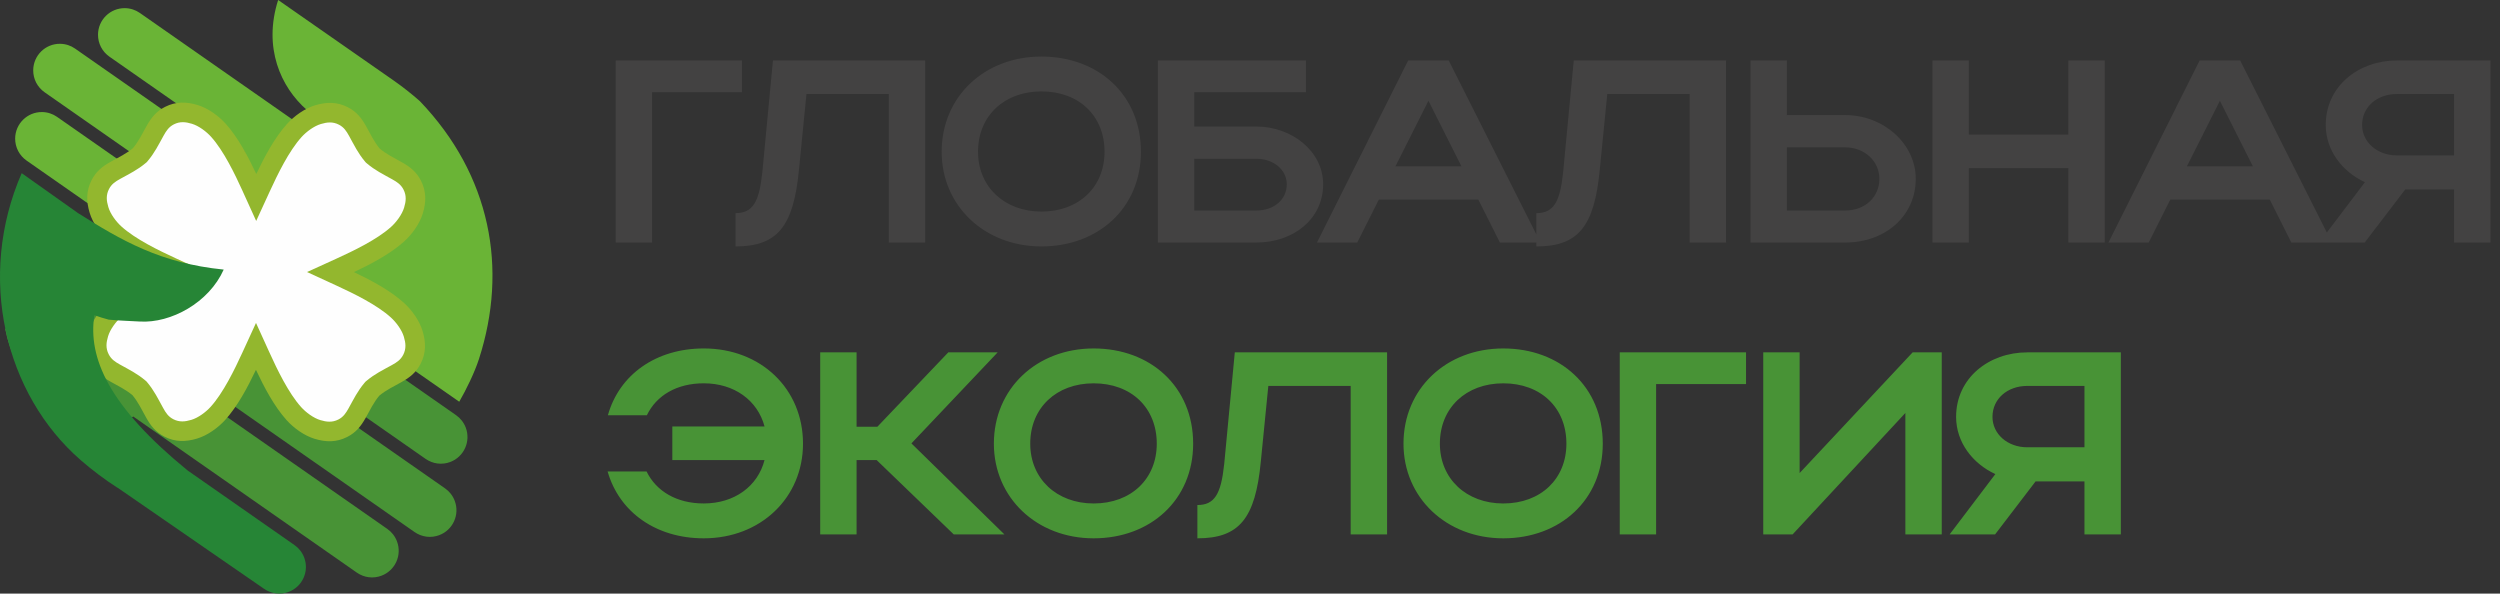
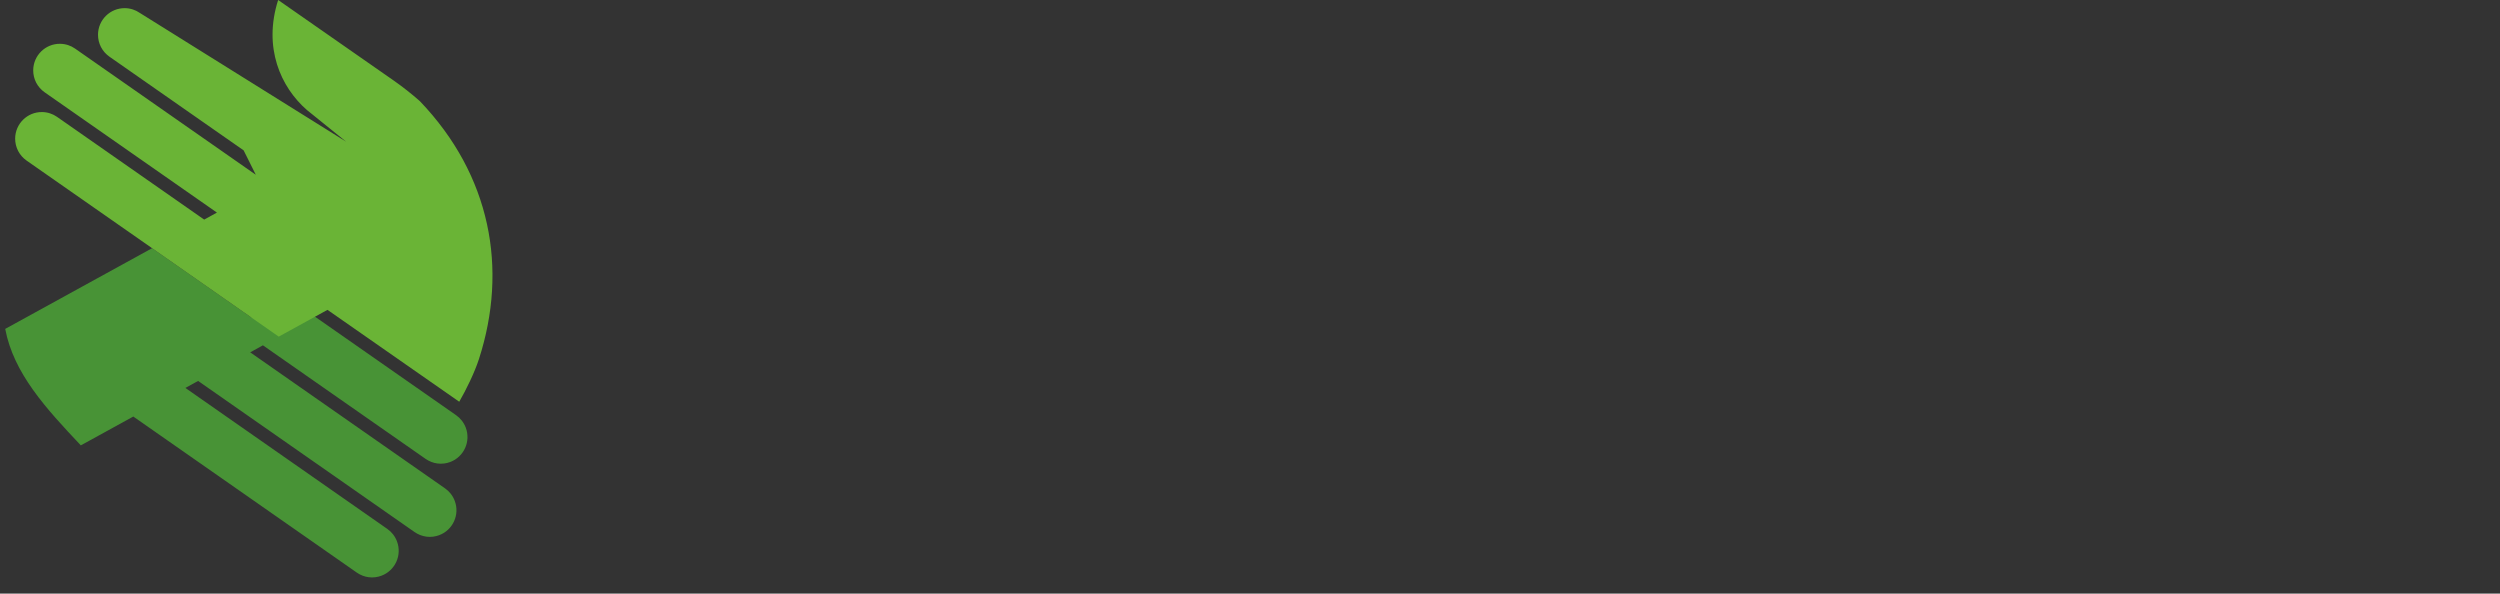
<svg xmlns="http://www.w3.org/2000/svg" width="219" height="52" viewBox="0 0 219 52" fill="none">
  <rect x="0" y="0" width="219" height="52" fill="#333333" stroke="none" />
  <path fill-rule="evenodd" clip-rule="evenodd" d="M39.96 36.375L23.863 25.138L22.005 27.804L13.322 21.743L0.456 28.811C1.192 32.709 4.036 35.788 7.082 39.015L6.822 39.157L11.677 36.489L31.25 50.155C31.889 50.602 32.691 50.708 33.422 50.43C34.627 49.972 35.232 48.625 34.774 47.42C34.602 46.965 34.303 46.596 33.934 46.337L16.239 33.983L17.355 33.37L36.309 46.603C36.949 47.05 37.75 47.156 38.481 46.878C39.686 46.421 40.291 45.073 39.833 43.869C39.661 43.414 39.362 43.045 38.993 42.786L21.917 30.864L23.033 30.25L37.275 40.193C37.915 40.64 38.716 40.746 39.447 40.468C40.651 40.01 41.256 38.663 40.8 37.457C40.627 37.003 40.328 36.633 39.959 36.375H39.96Z" fill="#489336" />
-   <path fill-rule="evenodd" clip-rule="evenodd" d="M30.316 12.408L29.243 12.997L12.245 1.13C11.874 0.873 11.425 0.719 10.94 0.714C9.653 0.702 8.598 1.735 8.586 3.025C8.578 3.807 8.954 4.523 9.594 4.97L21.342 13.172L22.409 15.31L6.57 4.252C6.199 3.994 5.75 3.841 5.264 3.837C3.976 3.823 2.922 4.858 2.91 6.147C2.902 6.929 3.279 7.645 3.919 8.092L19.003 18.623L17.886 19.236L4.988 10.231C4.617 9.973 4.167 9.821 3.683 9.816C2.395 9.803 1.341 10.838 1.328 12.126C1.321 12.909 1.697 13.625 2.337 14.072L13.324 21.742H13.323L24.419 29.489L28.688 27.143L40.229 35.192C40.825 34.167 41.575 32.637 41.96 31.442C44.506 23.549 43.007 15.357 36.776 8.857C36.083 8.245 35.339 7.654 34.535 7.088L24.366 0C23.037 4.161 24.581 7.633 26.892 9.642L30.316 12.406V12.408Z" fill="#6AB436" />
-   <path fill-rule="evenodd" clip-rule="evenodd" d="M22.451 15.243C23.179 13.712 24.063 12.051 25.145 10.856C25.781 10.152 26.703 9.493 27.615 9.22C28.6 8.925 29.527 8.911 30.464 9.391C31.237 9.788 31.672 10.338 32.082 11.079C32.449 11.744 32.78 12.431 33.266 13.02C33.853 13.509 34.537 13.842 35.2 14.212C35.938 14.624 36.487 15.062 36.88 15.838C37.356 16.777 37.339 17.704 37.04 18.69C36.765 19.601 36.102 20.522 35.398 21.156C34.199 22.234 32.536 23.113 31.005 23.836C32.535 24.565 34.194 25.45 35.388 26.533C36.09 27.17 36.749 28.092 37.021 29.005C37.316 29.991 37.331 30.919 36.851 31.857C36.455 32.63 35.904 33.066 35.165 33.475C34.501 33.843 33.813 34.173 33.226 34.66C32.736 35.248 32.404 35.934 32.035 36.598C31.623 37.337 31.186 37.887 30.411 38.28C29.472 38.756 28.547 38.739 27.562 38.44C26.652 38.163 25.732 37.501 25.098 36.795C24.021 35.595 23.143 33.931 22.421 32.397C21.693 33.929 20.809 35.59 19.727 36.785C19.09 37.488 18.169 38.147 17.257 38.421C16.272 38.716 15.345 38.729 14.408 38.25C13.635 37.853 13.201 37.301 12.792 36.562C12.424 35.897 12.094 35.21 11.608 34.621C11.021 34.132 10.336 33.799 9.673 33.428C8.935 33.017 8.385 32.578 7.993 31.803C7.517 30.863 7.534 29.937 7.833 28.951C8.108 28.04 8.771 27.119 9.475 26.485C10.674 25.407 12.336 24.527 13.869 23.805C12.339 23.076 10.68 22.19 9.485 21.107C8.782 20.471 8.124 19.548 7.852 18.635C7.557 17.648 7.542 16.721 8.023 15.783C8.418 15.009 8.969 14.573 9.709 14.165C10.373 13.796 11.06 13.466 11.648 12.979C12.137 12.392 12.47 11.706 12.839 11.042C13.251 10.303 13.688 9.753 14.463 9.36C15.402 8.884 16.327 8.902 17.312 9.201C18.222 9.477 19.142 10.14 19.776 10.845C20.852 12.045 21.731 13.709 22.453 15.242L22.451 15.243Z" fill="#93B72E" />
-   <path fill-rule="evenodd" clip-rule="evenodd" d="M21.267 16.766C20.578 15.251 19.598 13.216 18.499 11.992C18.081 11.526 17.418 11.027 16.813 10.843C16.258 10.675 15.766 10.623 15.236 10.891C14.788 11.118 14.571 11.453 14.333 11.879C13.88 12.692 13.547 13.389 12.93 14.117L12.86 14.2L12.776 14.271C12.047 14.884 11.349 15.216 10.536 15.667C10.11 15.902 9.775 16.118 9.546 16.566C9.275 17.096 9.325 17.589 9.492 18.145C9.673 18.752 10.17 19.416 10.633 19.837C11.852 20.941 13.881 21.93 15.392 22.625L17.974 23.813L15.387 24.992C13.873 25.682 11.841 26.663 10.618 27.762C10.153 28.181 9.654 28.844 9.47 29.45C9.302 30.005 9.249 30.499 9.518 31.028C9.745 31.477 10.08 31.694 10.504 31.932C11.317 32.386 12.013 32.719 12.739 33.336L12.823 33.407L12.894 33.49C13.507 34.221 13.838 34.919 14.288 35.733C14.523 36.16 14.739 36.495 15.186 36.725C15.715 36.995 16.207 36.945 16.763 36.779C17.37 36.597 18.034 36.1 18.454 35.636C19.557 34.416 20.545 32.386 21.239 30.872L22.426 28.288L23.603 30.877C24.292 32.392 25.272 34.427 26.37 35.651C26.788 36.117 27.452 36.617 28.057 36.8C28.611 36.968 29.104 37.02 29.634 36.752C30.082 36.525 30.299 36.19 30.537 35.764C30.99 34.951 31.323 34.254 31.939 33.526L32.01 33.443L32.093 33.372C32.823 32.758 33.52 32.427 34.334 31.977C34.76 31.741 35.095 31.525 35.324 31.077C35.595 30.547 35.545 30.054 35.378 29.498C35.197 28.891 34.7 28.227 34.236 27.806C33.018 26.702 30.988 25.713 29.477 25.018L26.896 23.83L29.482 22.652C30.996 21.962 33.028 20.981 34.251 19.881C34.716 19.463 35.215 18.799 35.399 18.193C35.567 17.638 35.62 17.145 35.351 16.615C35.124 16.166 34.79 15.949 34.365 15.711C33.552 15.258 32.856 14.924 32.13 14.307L32.047 14.236L31.976 14.153C31.362 13.422 31.031 12.725 30.581 11.909C30.345 11.483 30.13 11.147 29.682 10.918C29.153 10.647 28.661 10.698 28.105 10.864C27.498 11.046 26.834 11.543 26.414 12.007C25.311 13.227 24.323 15.258 23.629 16.771L22.442 19.355L21.265 16.766H21.267Z" fill="#FEFEFE" />
-   <path d="M53.934 5.296V21.245H57.12V8.076H64.995V5.296H53.934H53.934ZM66.777 15.116C66.504 17.713 65.936 18.67 64.433 18.67V21.587C68.097 21.587 69.509 19.855 69.987 14.888L70.646 8.235H77.862V21.245H81.048V5.296H67.711L66.778 15.116H66.777ZM82.489 13.293C82.489 18.032 86.245 21.587 91.228 21.587C96.213 21.587 99.945 18.215 99.945 13.293C99.945 8.304 96.213 4.954 91.228 4.954C86.221 4.954 82.489 8.485 82.489 13.293ZM85.675 13.293C85.675 10.149 87.974 8.007 91.228 8.007C94.528 8.007 96.758 10.149 96.758 13.293C96.758 16.369 94.528 18.534 91.228 18.534C87.996 18.534 85.675 16.369 85.675 13.293ZM101.432 5.296V21.245H110.058C113.267 21.245 115.907 19.217 115.907 16.141C115.907 13.225 113.13 11.084 110.058 11.084H104.618V8.076H114.405V5.296H101.431H101.432ZM112.721 16.141C112.721 17.462 111.628 18.442 110.058 18.442H104.618V13.909H110.058C111.606 13.909 112.721 14.911 112.721 16.141ZM115.368 21.245H118.895L120.785 17.485H129.502L131.391 21.245H134.942L126.907 5.296H123.356L115.367 21.245H115.368ZM122.241 14.569L125.132 8.828L128.022 14.569H122.241ZM136.928 15.117C136.655 17.714 136.086 18.671 134.584 18.671V21.588C138.248 21.588 139.66 19.856 140.137 14.889L140.797 8.236H148.012V21.246H151.199V5.297H137.862L136.928 15.117ZM153.345 5.297V21.246H161.63C165.181 21.246 167.82 18.899 167.82 15.663C167.82 12.61 165.022 10.081 161.63 10.081H156.532V5.297H153.345ZM164.634 15.663C164.634 17.259 163.382 18.443 161.629 18.443H156.531V12.907H161.629C163.336 12.907 164.634 14.114 164.634 15.663ZM169.283 21.246H172.47V14.729H181.187V21.246H184.373V5.297H181.187V11.79H172.47V5.297H169.283V21.246ZM184.7 21.246H188.227L190.116 17.486H198.833L200.722 21.246H204.273L196.239 5.297H192.688L184.7 21.246ZM191.572 14.57L194.463 8.829L197.353 14.57H191.572ZM207.148 21.246L210.698 16.598H214.977V21.246H218.164V5.297H209.97C206.602 5.297 203.735 7.553 203.735 10.947C203.735 13.18 205.191 15.048 207.171 15.959L203.165 21.245H207.149L207.148 21.246ZM206.92 10.947C206.92 9.375 208.217 8.236 209.97 8.236H214.977V13.613H209.97C208.24 13.613 206.92 12.451 206.92 10.947Z" fill="#434242" />
-   <path d="M58.895 37.359V40.299H66.974C66.382 42.6 64.334 44.103 61.648 44.103C59.282 44.103 57.483 43.033 56.641 41.301H53.227C54.251 44.878 57.483 47.157 61.648 47.157C66.632 47.157 70.343 43.602 70.343 38.863C70.343 34.056 66.656 30.524 61.648 30.524C57.483 30.524 54.252 32.802 53.25 36.379H56.664C57.506 34.626 59.305 33.578 61.649 33.578C64.312 33.578 66.36 35.059 66.975 37.359H58.895H58.895ZM75.038 40.299H76.791L83.55 46.815H87.988L79.84 38.841L87.396 30.866H83.071L76.858 37.382H75.036V30.866H71.85V46.815H75.036V40.299H75.038ZM87.063 38.864C87.063 43.603 90.819 47.157 95.803 47.157C100.787 47.157 104.52 43.786 104.52 38.864C104.52 33.875 100.787 30.525 95.803 30.525C90.796 30.525 87.063 34.056 87.063 38.864ZM90.249 38.864C90.249 35.72 92.548 33.579 95.802 33.579C99.103 33.579 101.333 35.721 101.333 38.864C101.333 41.94 99.103 44.104 95.802 44.104C92.57 44.104 90.249 41.94 90.249 38.864ZM107.235 40.687C106.962 43.284 106.393 44.241 104.891 44.241V47.157C108.556 47.157 109.967 45.426 110.445 40.459L111.105 33.806H118.32V46.815H121.507V30.867H108.169L107.237 40.687H107.235ZM122.946 38.864C122.946 43.603 126.702 47.157 131.686 47.157C136.671 47.157 140.403 43.786 140.403 38.864C140.403 33.875 136.671 30.525 131.686 30.525C126.679 30.525 122.946 34.056 122.946 38.864ZM126.133 38.864C126.133 35.72 128.431 33.579 131.686 33.579C134.986 33.579 137.217 35.721 137.217 38.864C137.217 41.94 134.986 44.104 131.686 44.104C128.454 44.104 126.133 41.94 126.133 38.864ZM141.89 30.867V46.815H145.076V33.647H152.952V30.867H141.89ZM170.096 46.815V30.867H167.547L157.647 41.438V30.867H154.461V46.815H157.032L166.91 36.176V46.815H170.096ZM174.769 46.815L178.32 42.168H182.598V46.815H185.785V30.867H177.591C174.222 30.867 171.355 33.123 171.355 36.517C171.355 38.75 172.812 40.618 174.792 41.53L170.786 46.815H174.769ZM174.541 36.517C174.541 34.945 175.839 33.806 177.591 33.806H182.598V39.183H177.591C175.861 39.183 174.541 38.021 174.541 36.517Z" fill="#489336" />
-   <path fill-rule="evenodd" clip-rule="evenodd" d="M8.267 27.61C8.671 27.757 9.089 27.888 9.521 28.001C10.399 28.09 11.363 28.112 12.252 28.166C14.974 28.33 18.309 26.51 19.596 23.615C14.043 23.066 10.585 21.033 6.837 18.668L1.9 15.17C-2.062 24.258 0.416 34.517 7.065 40.304C8.062 41.172 9.227 42.049 10.278 42.719L10.312 42.73L23.121 51.572C23.76 52.019 24.562 52.125 25.293 51.847C26.498 51.389 27.103 50.042 26.645 48.836C26.473 48.383 26.174 48.013 25.805 47.754L16.442 41.218C9.523 35.581 7.689 31.337 8.267 27.612V27.612L8.267 27.61Z" fill="#268536" />
+   <path fill-rule="evenodd" clip-rule="evenodd" d="M30.316 12.408L12.245 1.13C11.874 0.873 11.425 0.719 10.94 0.714C9.653 0.702 8.598 1.735 8.586 3.025C8.578 3.807 8.954 4.523 9.594 4.97L21.342 13.172L22.409 15.31L6.57 4.252C6.199 3.994 5.75 3.841 5.264 3.837C3.976 3.823 2.922 4.858 2.91 6.147C2.902 6.929 3.279 7.645 3.919 8.092L19.003 18.623L17.886 19.236L4.988 10.231C4.617 9.973 4.167 9.821 3.683 9.816C2.395 9.803 1.341 10.838 1.328 12.126C1.321 12.909 1.697 13.625 2.337 14.072L13.324 21.742H13.323L24.419 29.489L28.688 27.143L40.229 35.192C40.825 34.167 41.575 32.637 41.96 31.442C44.506 23.549 43.007 15.357 36.776 8.857C36.083 8.245 35.339 7.654 34.535 7.088L24.366 0C23.037 4.161 24.581 7.633 26.892 9.642L30.316 12.406V12.408Z" fill="#6AB436" />
</svg>